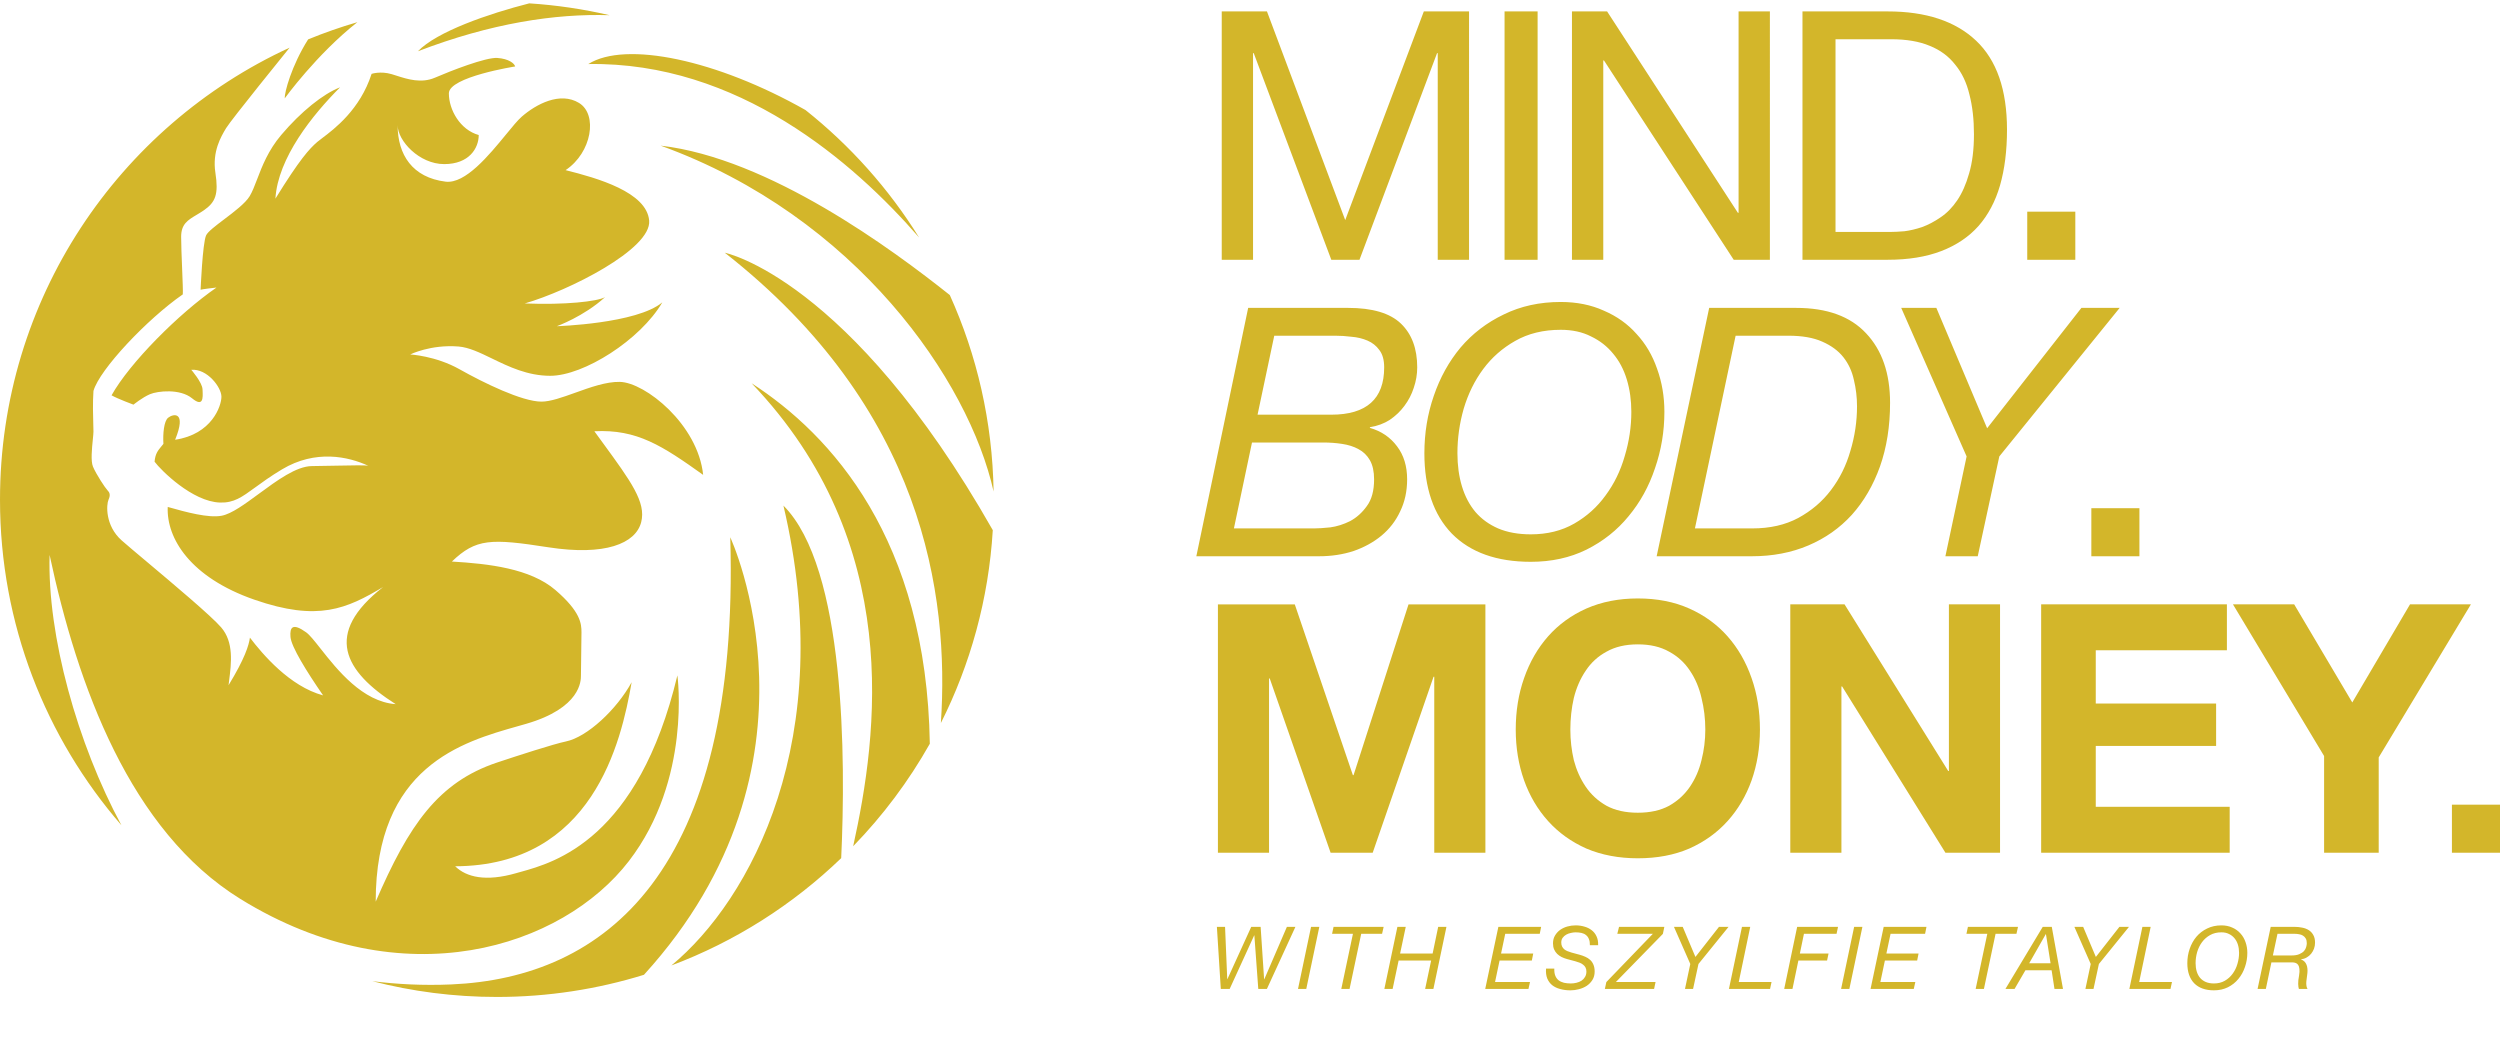
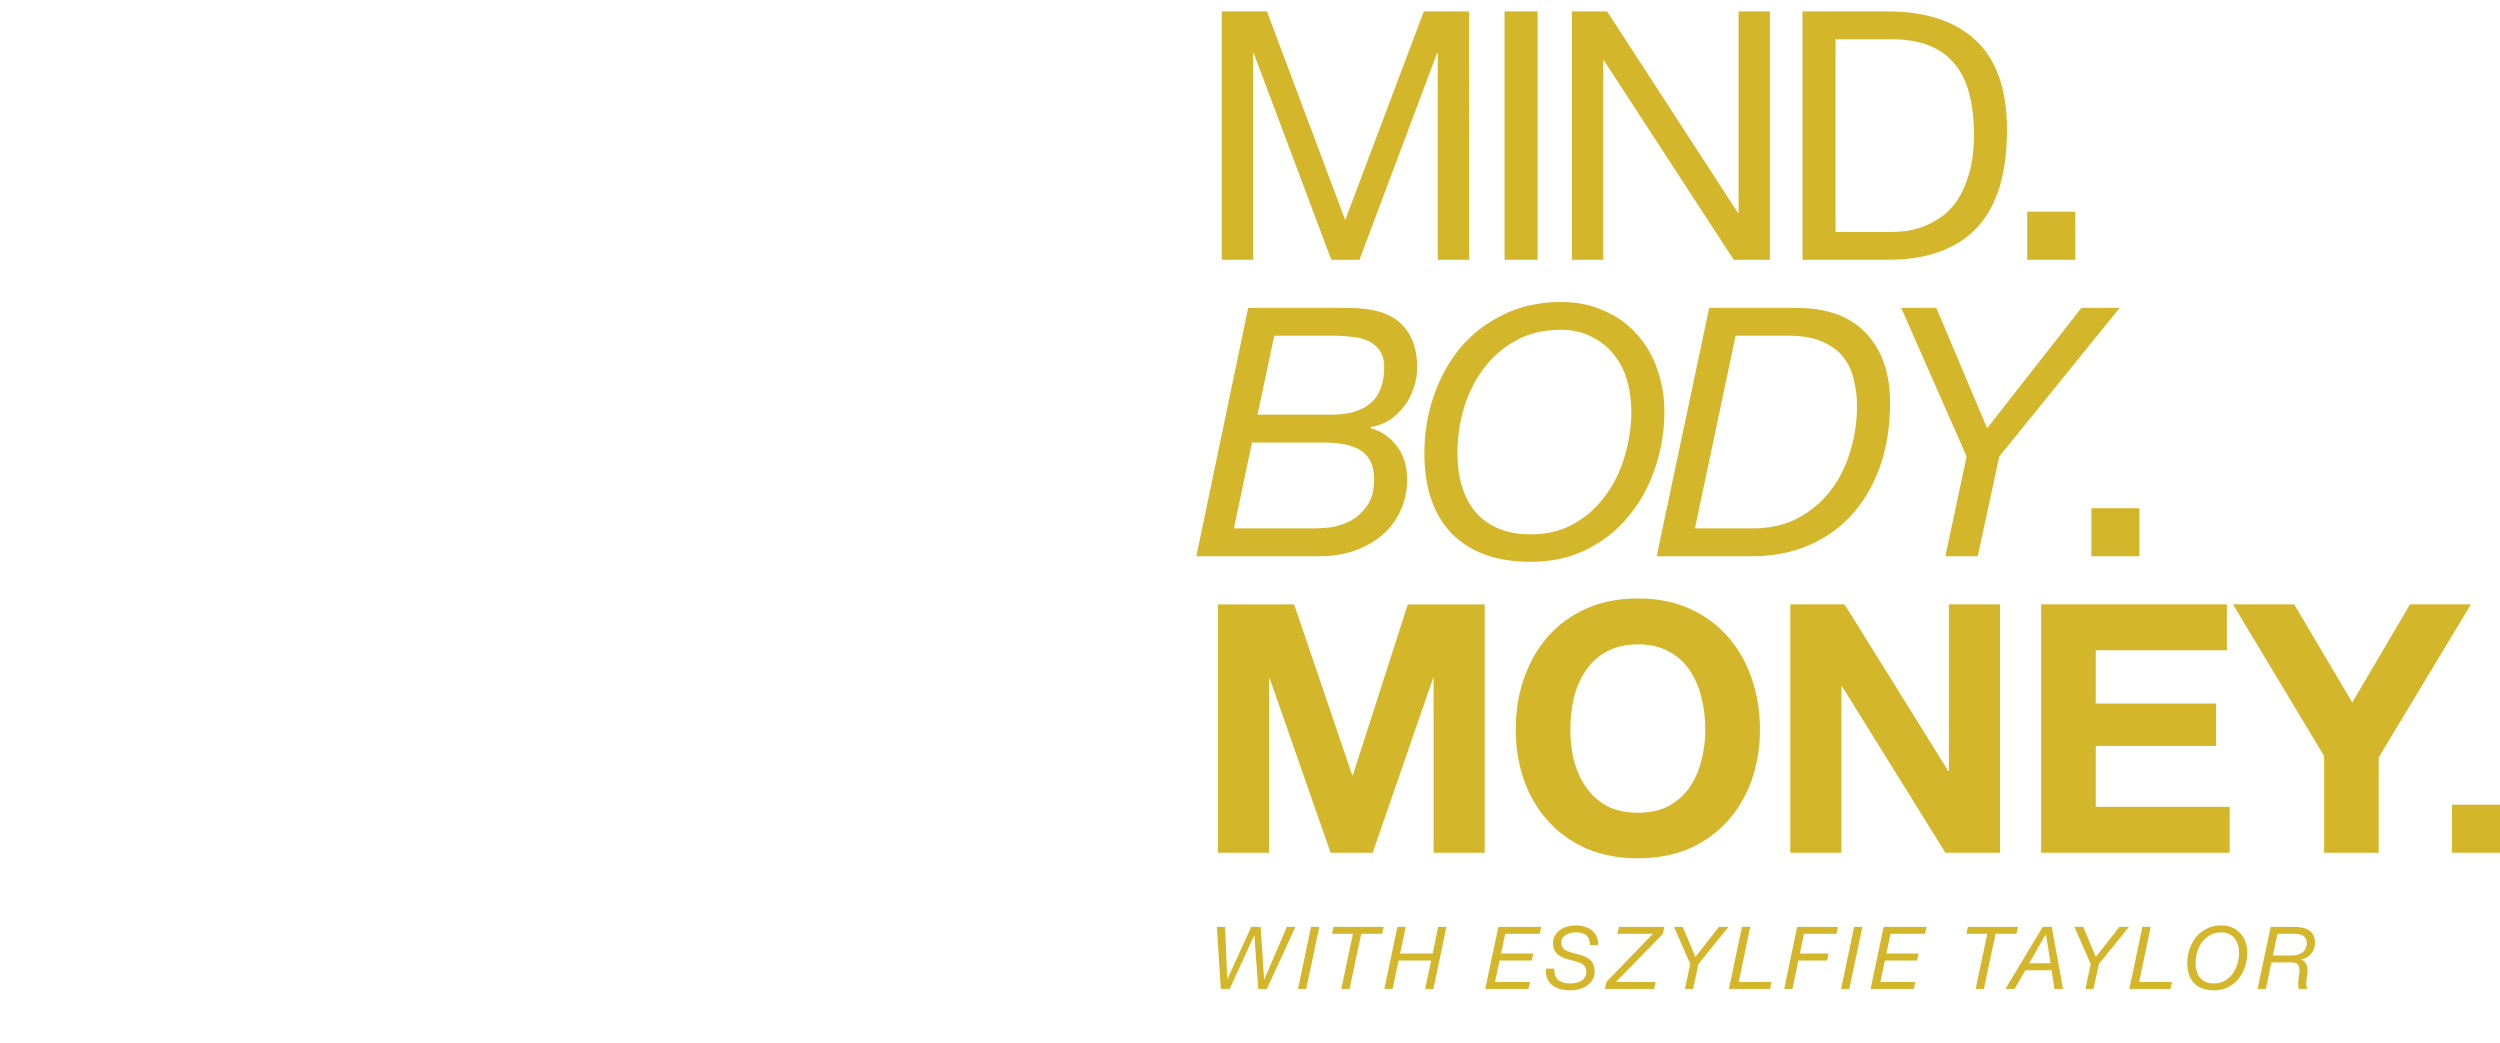
<svg xmlns="http://www.w3.org/2000/svg" width="350" height="146" fill="none" viewBox="0 0 350 146">
  <g fill="#D3B62A" clip-path="url(#clip0)">
-     <path fill-rule="evenodd" d="M74.097.47c3.843.248 7.598.811 11.247 1.658-7.631-.242-16.6 1.123-26.84 5.05C61.168 4.415 68.383 1.93 74.097.47zM50.04 3.1c-2.355.687-4.66 1.491-6.904 2.415-2.33 3.688-3.324 7.45-3.276 8.259 0 0 4.45-6.167 10.18-10.675zM33.645 125.846c-15.409-9.524-22.787-29.798-26.7-48.153-.338 11.292 3.892 26.429 10.055 37.843C6.418 103.321 0 87.393 0 69.955 0 41.869 16.62 17.684 40.545 6.672c-.289.357-8.216 10.14-8.894 11.272l-.01.017c-.693 1.156-1.945 3.243-1.486 6.223.46 2.995.038 4.128-1.65 5.28-.341.233-.673.43-.985.618-1.233.736-2.16 1.291-2.16 3.068 0 1.073.07 2.823.136 4.426.07 1.725.133 3.28.094 3.638-4.988 3.456-11.663 10.522-12.506 13.517-.115 1.662-.059 3.539-.023 4.735.013.406.023.734.023.948 0 .237-.041.643-.09 1.128-.126 1.245-.304 3.013.021 3.787.452 1.075 1.718 2.995 2.025 3.302.307.308.46.651.154 1.324-.308.673-.5 3.63 1.84 5.704.687.608 2.001 1.712 3.565 3.026 3.765 3.165 8.979 7.545 10.361 9.146 1.796 2.08 1.427 5 1.116 7.455-.028.22-.055.436-.08.648 2.273-3.725 2.848-5.597 2.992-6.663 1.784 2.333 5.563 6.816 10.243 8.083-2.302-3.34-4.45-6.796-4.565-8.179-.115-1.382.307-1.997 2.186-.653.508.363 1.19 1.229 2.043 2.309 2.307 2.923 5.852 7.416 10.502 7.752-7.25-4.608-10.128-9.869-1.765-16.396-5.101 3.033-9.091 4.876-18.03 1.766-8.938-3.11-12.314-8.563-12.122-12.98 2.57.73 5.71 1.586 7.557 1.23 1.4-.27 3.258-1.638 5.23-3.09 2.517-1.85 5.22-3.84 7.391-3.86 1.293-.014 2.53-.04 3.629-.062h.001c2.195-.045 3.838-.08 4.273.023-2.8-1.306-7.404-2.304-12.084.5-1.608.962-2.786 1.822-3.759 2.533-1.86 1.358-2.972 2.17-4.911 2.112-3.875-.115-8.286-4.531-9.169-5.721.097-1.11.46-1.55.952-2.145.091-.11.187-.225.286-.351-.087-1.412.07-3.185.661-3.658.72-.576 2.628-.95.978 3.082 5.14-.768 6.484-4.724 6.484-6.029 0-1.306-1.995-3.955-4.22-3.763 0 0 1.534 1.766 1.572 2.726l.01.192c.046.971.113 2.37-1.467 1.075-1.688-1.382-4.833-1.036-5.908-.576-1.074.461-2.302 1.46-2.302 1.46s-2.186-.807-3.069-1.306c2.533-4.531 9.36-11.405 14.693-15.09-2.033.23-2.225.306-2.225.306s.268-6.49.768-7.603c.23-.514 1.31-1.33 2.516-2.243 1.407-1.063 2.984-2.256 3.583-3.248.38-.63.693-1.447 1.05-2.381.689-1.8 1.543-4.033 3.362-6.182 2.762-3.264 5.869-5.76 8.248-6.682-3.837 3.84-8.709 9.869-9.054 15.59 3.414-5.529 4.757-6.988 5.87-7.948.158-.137.388-.31.672-.523 1.7-1.28 5.312-3.997 6.923-9 0 0 1.228-.423 2.8.038.22.064.454.14.699.218 1.507.484 3.449 1.107 5.363.281 2.224-.96 7.135-2.88 8.746-2.765 1.612.115 2.38.768 2.494 1.19 0 0-9.284 1.46-9.284 3.764s1.573 5.107 4.181 5.837c0 1.843-1.342 4.07-4.833 4.07-3.49 0-6.521-3.264-6.521-5.453 0 4.148 2.072 7.334 6.713 7.91 2.763.343 6.076-3.698 8.46-6.604.89-1.087 1.651-2.015 2.205-2.496 2.033-1.766 5.37-3.533 8.017-1.92 2.647 1.612 1.803 6.95-1.88 9.408 4.45 1.114 11.356 3.072 11.701 7.066.345 3.993-11.278 9.83-17.416 11.596 5.562.23 10.166-.269 11.24-.883-2.992 2.726-6.752 4.07-6.752 4.07s11.202-.345 14.77-3.34c-3.07 5.26-11.01 10.283-15.69 10.283-3.173 0-5.81-1.28-8.143-2.413-1.702-.826-3.241-1.573-4.709-1.688-3.913-.307-6.752 1.113-6.752 1.113s3.568.193 6.905 2.074c3.338 1.881 8.747 4.531 11.471 4.531 1.254 0 2.93-.602 4.719-1.244 2.097-.754 4.348-1.562 6.252-1.52 3.53.076 10.933 5.951 11.662 13.017-5.715-4.07-9.245-6.413-15.23-6.106.419.577.82 1.127 1.205 1.654 3.922 5.372 6.054 8.294 5.355 11.057-.767 3.033-5.102 4.761-13.004 3.533-8.066-1.255-10.128-1.23-13.504 1.996 5.14.308 10.972.96 14.501 3.994 3.53 3.034 3.644 4.723 3.644 5.913 0 .676-.024 2.316-.046 3.735v.002c-.016 1.08-.03 2.032-.03 2.33 0 .692 0 4.532-7.711 6.759l-1.1.313-.003.001c-7.81 2.209-19.92 5.634-19.92 24.569 4.642-10.752 8.756-16.715 16.97-19.469 2.748-.921 7.976-2.612 9.654-2.957 2.992-.614 7.135-4.492 9.207-8.294-1.458 8.448-5.486 25.69-24.705 25.767 1.572 1.535 4.296 2.188 8.554.96l.225-.065.397-.11c4.749-1.315 16.44-4.552 21.935-27.511 0 0 2.018 14.557-6.79 25.996-9.283 12.057-31.534 19.43-54.398 5.299zM82.366 8.966c20.931-.336 37.107 13.695 46.308 24.285-4.243-6.83-9.636-12.865-15.906-17.846-12.391-7.02-25.187-9.729-30.402-6.44zm56.737 59.846c-.157-9.794-2.332-19.093-6.131-27.505-8.025-6.385-25.297-19.161-40.479-20.917 27.395 9.911 43.169 32.935 46.61 48.422zm-.113 5.409c-20.056-35.306-37.519-38.84-37.519-38.84 27.802 21.786 31.45 47.83 30.252 65.841 4.127-8.206 6.684-17.335 7.267-27.001zm-33.762-20.564c11.165 7.224 24.493 21.837 24.946 50.467-2.956 5.243-6.569 10.062-10.731 14.349 3.449-15.608 7.149-42.465-14.215-64.816zm12.54 66.483c-6.761 6.508-14.827 11.665-23.775 15.025 11.125-9.179 23.361-31.827 15.687-64.381 8.688 8.697 8.734 35.524 8.088 49.356zm-15.531-44.92c1.381 47.155-17.724 61.67-39.053 62.6-3.988.174-7.656-.033-11.065-.457 5.575 1.442 11.42 2.21 17.447 2.21 7.167 0 14.081-1.088 20.588-3.103 26.889-29.534 12.083-61.25 12.083-61.25z" clip-rule="evenodd" />
-     <path d="M171.043 1.598v34.77h4.383V7.442h.097l10.86 28.926h3.944l10.86-28.926h.097v28.926h4.383V1.598h-6.331l-11.005 29.218-10.957-29.218h-6.331zM210.638 1.598v34.77h4.627V1.598h-4.627zM220.075 1.598v34.77h4.383V8.464h.098l18.164 27.904h5.064V1.598h-4.383v28.196h-.097l-18.31-28.196h-4.919zM256.972 32.472V5.494h7.792c2.142 0 3.944.308 5.405.925 1.461.585 2.646 1.461 3.555 2.63.942 1.136 1.607 2.532 1.997 4.188.422 1.623.633 3.473.633 5.551 0 2.143-.228 3.977-.682 5.503-.422 1.493-.974 2.743-1.656 3.75-.681 1.006-1.461 1.802-2.337 2.386-.844.584-1.705 1.039-2.581 1.363-.877.293-1.705.487-2.484.585-.779.065-1.428.097-1.948.097h-7.694zm-4.626-30.874v34.77h11.931c2.889 0 5.389-.406 7.499-1.218 2.11-.811 3.847-1.98 5.211-3.506 1.363-1.558 2.37-3.457 3.019-5.697.649-2.273.974-4.87.974-7.792 0-5.584-1.445-9.74-4.334-12.466-2.889-2.727-7.012-4.09-12.369-4.09h-11.931zM176.059 58.055L178.396 47h8.571c.714 0 1.461.049 2.24.146.812.065 1.559.244 2.24.536.682.292 1.234.73 1.656 1.315.454.584.682 1.396.682 2.435 0 4.415-2.468 6.623-7.402 6.623h-10.324zm-1.315-14.95l-7.256 34.77h17.19c1.721 0 3.328-.244 4.821-.731 1.494-.52 2.792-1.234 3.896-2.143 1.136-.941 2.013-2.078 2.63-3.409.649-1.33.974-2.824.974-4.48 0-1.85-.471-3.392-1.412-4.626-.942-1.266-2.208-2.126-3.799-2.58v-.098c1.039-.163 1.964-.504 2.776-1.023.812-.552 1.493-1.201 2.045-1.948.585-.779 1.023-1.623 1.315-2.532.325-.942.487-1.9.487-2.873 0-2.63-.763-4.675-2.289-6.136-1.526-1.461-3.993-2.191-7.402-2.191h-13.976zm-1.996 30.874l2.532-12.029h9.934c.942 0 1.834.065 2.678.195.877.13 1.64.373 2.289.73.682.358 1.218.877 1.607 1.559.39.682.585 1.575.585 2.678 0 1.591-.341 2.84-1.023 3.75-.649.909-1.429 1.607-2.338 2.094-.909.454-1.834.747-2.775.876-.942.098-1.705.147-2.289.147h-11.2zM204.039 63.46c0-2.11.292-4.188.876-6.233.617-2.078 1.526-3.928 2.727-5.552 1.202-1.623 2.695-2.938 4.481-3.944 1.818-1.04 3.944-1.559 6.379-1.559 1.623 0 3.035.309 4.237.926 1.233.584 2.272 1.396 3.116 2.435.844 1.006 1.477 2.207 1.899 3.603.422 1.396.633 2.906.633 4.529 0 2.078-.308 4.14-.925 6.185-.584 2.045-1.477 3.88-2.678 5.502-1.169 1.624-2.63 2.938-4.383 3.945-1.753 1.006-3.782 1.51-6.087 1.51-1.753 0-3.279-.276-4.578-.828-1.266-.552-2.321-1.315-3.165-2.29-.844-1.006-1.477-2.207-1.899-3.603-.422-1.396-.633-2.938-.633-4.626zm-4.626 0c0 4.837 1.282 8.587 3.847 11.249 2.597 2.63 6.282 3.944 11.054 3.944 2.889 0 5.487-.568 7.792-1.704 2.337-1.169 4.301-2.727 5.892-4.675 1.623-1.948 2.857-4.188 3.701-6.72.876-2.532 1.315-5.162 1.315-7.889 0-2.143-.341-4.155-1.023-6.038-.649-1.883-1.607-3.507-2.873-4.87-1.234-1.396-2.76-2.484-4.578-3.263-1.785-.812-3.798-1.217-6.038-1.217-2.954 0-5.616.584-7.986 1.753-2.37 1.136-4.383 2.678-6.039 4.626-1.623 1.948-2.873 4.204-3.749 6.769-.877 2.532-1.315 5.21-1.315 8.035zM237.289 73.979L242.986 47h7.402c1.916 0 3.49.276 4.724.828 1.266.552 2.256 1.283 2.97 2.192.715.909 1.202 1.964 1.461 3.165.293 1.201.439 2.435.439 3.7 0 2.111-.309 4.189-.926 6.234-.584 2.045-1.493 3.88-2.727 5.503-1.201 1.59-2.727 2.89-4.577 3.896-1.818.974-3.961 1.46-6.428 1.46h-8.035zm1.996-30.874l-7.353 34.77h13.343c2.889 0 5.519-.504 7.889-1.51 2.37-1.007 4.399-2.435 6.087-4.286 1.688-1.883 3.003-4.139 3.945-6.768.941-2.663 1.412-5.633 1.412-8.912 0-4.123-1.12-7.37-3.36-9.74-2.208-2.37-5.471-3.554-9.788-3.554h-12.175zM275.326 63.898l-2.97 13.976h4.528l3.02-13.976 16.849-20.793h-5.357l-13.197 16.849-7.109-16.85h-4.919l9.155 20.794zM177.365 138.451l3.993-8.692h-1.193L177 137.1h-.024l-.487-7.341h-1.315l-3.336 7.317h-.024l-.305-7.317h-1.144l.548 8.692h1.242l3.433-7.499h.024l.548 7.499h1.205zM183.547 129.759l-1.826 8.692h1.156l1.827-8.692h-1.157zM193.491 130.733l.219-.974h-7.012l-.207.974h2.921l-1.631 7.718h1.157l1.631-7.718h2.922zM195.636 129.759l-1.826 8.692h1.157l.84-3.981h4.553l-.84 3.981h1.156l1.826-8.692h-1.156l-.779 3.737h-4.553l.791-3.737h-1.169zM209.771 129.759l-1.839 8.692h6.051l.219-.974h-4.894l.633-3.007h4.517l.194-.974h-4.504l.584-2.763h4.833l.195-.974h-5.989zM222.582 132.328h1.156c.017-.487-.06-.905-.231-1.254-.162-.349-.389-.633-.682-.853-.292-.227-.633-.393-1.022-.499-.382-.113-.788-.17-1.218-.17-.389 0-.775.053-1.156.158-.374.106-.71.264-1.011.475-.292.211-.531.475-.718.791-.187.309-.28.674-.28 1.096 0 .325.053.609.158.852.106.236.248.442.426.621.179.17.386.317.621.438.236.114.483.207.743.28l1.181.317c.211.057.41.122.596.195.187.073.349.166.487.28.146.105.26.239.341.401.081.155.122.341.122.56 0 .293-.065.544-.195.755-.122.211-.284.386-.487.524-.203.13-.438.227-.706.292-.26.065-.523.097-.791.097-.349 0-.67-.032-.962-.097-.292-.073-.544-.191-.755-.353-.203-.162-.357-.378-.462-.645-.106-.268-.151-.597-.134-.987h-1.157c-.041.536.016.999.17 1.388.163.382.394.694.694.938.309.243.682.422 1.12.535.439.122.918.183 1.437.183.39 0 .783-.053 1.181-.158.406-.106.771-.264 1.096-.475.324-.219.588-.491.791-.816.211-.332.316-.726.316-1.181 0-.389-.06-.718-.182-.986-.114-.268-.268-.487-.463-.657-.195-.179-.418-.321-.669-.426-.252-.114-.512-.207-.78-.28l-1.168-.317c-.195-.057-.382-.122-.56-.195-.171-.073-.321-.162-.451-.267-.121-.114-.219-.244-.292-.39-.073-.154-.109-.337-.109-.548 0-.26.064-.479.194-.657.13-.179.293-.325.487-.438.203-.114.422-.195.658-.244.235-.057.458-.085.669-.085.301 0 .577.028.828.085.252.057.463.158.633.304.179.138.313.325.402.56.097.228.142.512.134.853zM224.888 137.489l-.207.962h6.891l.207-.974h-5.552l6.574-6.732.207-.986h-6.342l-.244.974h4.979l-6.513 6.756zM236.64 134.957l-.742 3.494h1.132l.755-3.494 4.212-5.198h-1.339l-3.299 4.212-1.778-4.212h-1.229l2.288 5.198zM243.876 129.759l-1.826 8.692h5.758l.207-.974h-4.59l1.607-7.718h-1.156zM251.602 129.759l-1.814 8.692h1.157l.828-3.981h4.017l.207-.974h-4.017l.572-2.763h4.565l.207-.974h-5.722zM259.579 129.759l-1.826 8.692h1.157l1.826-8.692h-1.157zM263.716 129.759l-1.838 8.692h6.05l.219-.974h-4.894l.633-3.007h4.517l.195-.974h-4.505l.585-2.763h4.833l.195-.974h-5.99zM282.302 130.733l.219-.974h-7.013l-.206.974h2.921l-1.631 7.718h1.157l1.631-7.718h2.922zM285.984 129.759l-5.223 8.692h1.278l1.522-2.617h3.664l.402 2.617h1.193l-1.57-8.692h-1.266zm-1.9 5.101l2.326-4.079h.024l.645 4.079h-2.995zM292.701 134.957l-.743 3.494h1.133l.754-3.494 4.213-5.198h-1.34l-3.299 4.212-1.777-4.212h-1.23l2.289 5.198zM299.936 129.759l-1.826 8.692h5.759l.207-.974h-4.59l1.607-7.718h-1.157zM307.383 134.848c0-.528.073-1.047.219-1.559.154-.519.382-.982.682-1.388.3-.405.674-.734 1.12-.986.454-.259.986-.389 1.595-.389.406 0 .759.077 1.059.231.308.146.568.349.779.609.211.251.369.552.475.901.105.349.158.726.158 1.132 0 .519-.077 1.035-.231 1.546-.146.511-.369.97-.67 1.376-.292.406-.657.734-1.095.986-.439.251-.946.377-1.522.377-.438 0-.82-.069-1.145-.207-.316-.138-.58-.328-.791-.572-.211-.251-.369-.552-.475-.901-.105-.349-.158-.734-.158-1.156zm-1.157 0c0 1.209.321 2.146.962 2.812.65.657 1.571.986 2.764.986.722 0 1.371-.142 1.948-.426.584-.292 1.075-.682 1.473-1.169.406-.487.714-1.047.925-1.68.219-.633.329-1.29.329-1.972 0-.536-.085-1.039-.256-1.51-.162-.47-.402-.876-.718-1.217-.309-.349-.69-.621-1.145-.816-.446-.203-.949-.304-1.509-.304-.739 0-1.404.146-1.997.438-.592.284-1.095.67-1.509 1.157-.406.487-.719 1.051-.938 1.692-.219.633-.329 1.303-.329 2.009zM317.899 129.759l-1.838 8.692h1.156l.779-3.713h3.032c.13.008.26.037.389.085.13.049.24.138.329.268.089.13.146.317.171.56.032.236.016.548-.049.938-.089.446-.13.827-.122 1.144.008.317.041.556.098.718h1.205c-.09-.17-.142-.345-.158-.523-.017-.179-.017-.361 0-.548.016-.195.04-.386.073-.572.032-.195.056-.39.073-.585.024-.219.024-.43 0-.633-.017-.203-.061-.385-.134-.548-.065-.17-.163-.316-.292-.438-.122-.122-.276-.211-.463-.268v-.024c.292-.041.556-.13.791-.268.244-.138.451-.312.621-.523.171-.211.304-.447.402-.706.097-.268.146-.548.146-.84 0-.431-.081-.788-.244-1.072-.154-.284-.365-.511-.633-.682-.267-.17-.576-.288-.925-.353-.341-.073-.694-.109-1.059-.109h-3.348zm.304 4.005l.646-3.031h2.398c.219 0 .43.02.633.061.203.032.382.097.536.194.162.098.292.232.389.402.098.171.146.39.146.658 0 .154-.028.332-.085.535-.049.195-.15.382-.304.56-.154.171-.374.317-.658.439-.276.121-.641.182-1.095.182h-2.606zM170.508 84.611v34.77h7.158V94.984h.097l8.522 24.397h5.893L200.7 94.74h.097v24.641h7.159v-34.77h-10.762l-7.695 23.91h-.097l-8.132-23.91h-10.762zM219.849 102.142c0-1.526.162-3.003.487-4.431.357-1.429.909-2.695 1.655-3.799.747-1.136 1.721-2.029 2.922-2.678 1.201-.682 2.662-1.023 4.383-1.023s3.182.341 4.383 1.023c1.201.65 2.175 1.542 2.922 2.678.746 1.104 1.282 2.37 1.607 3.798.357 1.429.535 2.906.535 4.432 0 1.461-.178 2.889-.535 4.285-.325 1.364-.861 2.597-1.607 3.701-.747 1.104-1.721 1.997-2.922 2.679-1.201.649-2.662.974-4.383.974s-3.182-.325-4.383-.974c-1.201-.682-2.175-1.575-2.922-2.679-.746-1.104-1.298-2.337-1.655-3.701-.325-1.396-.487-2.824-.487-4.285zm-7.646 0c0 2.532.39 4.902 1.169 7.11.779 2.175 1.899 4.074 3.36 5.697 1.461 1.624 3.247 2.906 5.357 3.847 2.142.909 4.545 1.364 7.207 1.364 2.695 0 5.097-.455 7.207-1.364 2.11-.941 3.896-2.223 5.357-3.847 1.461-1.623 2.581-3.522 3.36-5.697.779-2.208 1.169-4.578 1.169-7.11 0-2.597-.39-5-1.169-7.207-.779-2.24-1.899-4.188-3.36-5.844-1.461-1.656-3.247-2.954-5.357-3.896-2.11-.941-4.512-1.412-7.207-1.412-2.662 0-5.065.47-7.207 1.412-2.11.942-3.896 2.24-5.357 3.896-1.461 1.656-2.581 3.604-3.36 5.844-.779 2.207-1.169 4.61-1.169 7.207zM250.641 84.611v34.77h7.158V96.103h.098l14.463 23.278h7.645v-34.77h-7.158v23.326h-.098l-14.511-23.326h-7.597zM285.762 84.611v34.77h26.394v-6.428h-18.749v-8.522h16.849V98.49h-16.849v-7.451h18.359v-6.428h-26.004zM325.374 105.843v13.538h7.645v-13.343l12.905-21.427h-8.522l-8.084 13.733-8.132-13.733h-8.571l12.759 21.232zM283.814 29.637H290.545V36.368H283.814zM292.788 71.144H299.519V77.875H292.788zM343.269 112.65H350V119.381H343.269z" />
+     <path d="M171.043 1.598v34.77h4.383V7.442h.097l10.86 28.926h3.944l10.86-28.926h.097v28.926h4.383V1.598h-6.331l-11.005 29.218-10.957-29.218h-6.331zM210.638 1.598v34.77h4.627V1.598h-4.627zM220.075 1.598v34.77h4.383V8.464h.098l18.164 27.904h5.064V1.598h-4.383v28.196h-.097l-18.31-28.196h-4.919zM256.972 32.472V5.494h7.792c2.142 0 3.944.308 5.405.925 1.461.585 2.646 1.461 3.555 2.63.942 1.136 1.607 2.532 1.997 4.188.422 1.623.633 3.473.633 5.551 0 2.143-.228 3.977-.682 5.503-.422 1.493-.974 2.743-1.656 3.75-.681 1.006-1.461 1.802-2.337 2.386-.844.584-1.705 1.039-2.581 1.363-.877.293-1.705.487-2.484.585-.779.065-1.428.097-1.948.097h-7.694zm-4.626-30.874v34.77h11.931c2.889 0 5.389-.406 7.499-1.218 2.11-.811 3.847-1.98 5.211-3.506 1.363-1.558 2.37-3.457 3.019-5.697.649-2.273.974-4.87.974-7.792 0-5.584-1.445-9.74-4.334-12.466-2.889-2.727-7.012-4.09-12.369-4.09h-11.931zM176.059 58.055L178.396 47h8.571c.714 0 1.461.049 2.24.146.812.065 1.559.244 2.24.536.682.292 1.234.73 1.656 1.315.454.584.682 1.396.682 2.435 0 4.415-2.468 6.623-7.402 6.623h-10.324zm-1.315-14.95l-7.256 34.77h17.19c1.721 0 3.328-.244 4.821-.731 1.494-.52 2.792-1.234 3.896-2.143 1.136-.941 2.013-2.078 2.63-3.409.649-1.33.974-2.824.974-4.48 0-1.85-.471-3.392-1.412-4.626-.942-1.266-2.208-2.126-3.799-2.58v-.098c1.039-.163 1.964-.504 2.776-1.023.812-.552 1.493-1.201 2.045-1.948.585-.779 1.023-1.623 1.315-2.532.325-.942.487-1.9.487-2.873 0-2.63-.763-4.675-2.289-6.136-1.526-1.461-3.993-2.191-7.402-2.191h-13.976zm-1.996 30.874l2.532-12.029h9.934c.942 0 1.834.065 2.678.195.877.13 1.64.373 2.289.73.682.358 1.218.877 1.607 1.559.39.682.585 1.575.585 2.678 0 1.591-.341 2.84-1.023 3.75-.649.909-1.429 1.607-2.338 2.094-.909.454-1.834.747-2.775.876-.942.098-1.705.147-2.289.147h-11.2zM204.039 63.46c0-2.11.292-4.188.876-6.233.617-2.078 1.526-3.928 2.727-5.552 1.202-1.623 2.695-2.938 4.481-3.944 1.818-1.04 3.944-1.559 6.379-1.559 1.623 0 3.035.309 4.237.926 1.233.584 2.272 1.396 3.116 2.435.844 1.006 1.477 2.207 1.899 3.603.422 1.396.633 2.906.633 4.529 0 2.078-.308 4.14-.925 6.185-.584 2.045-1.477 3.88-2.678 5.502-1.169 1.624-2.63 2.938-4.383 3.945-1.753 1.006-3.782 1.51-6.087 1.51-1.753 0-3.279-.276-4.578-.828-1.266-.552-2.321-1.315-3.165-2.29-.844-1.006-1.477-2.207-1.899-3.603-.422-1.396-.633-2.938-.633-4.626zm-4.626 0c0 4.837 1.282 8.587 3.847 11.249 2.597 2.63 6.282 3.944 11.054 3.944 2.889 0 5.487-.568 7.792-1.704 2.337-1.169 4.301-2.727 5.892-4.675 1.623-1.948 2.857-4.188 3.701-6.72.876-2.532 1.315-5.162 1.315-7.889 0-2.143-.341-4.155-1.023-6.038-.649-1.883-1.607-3.507-2.873-4.87-1.234-1.396-2.76-2.484-4.578-3.263-1.785-.812-3.798-1.217-6.038-1.217-2.954 0-5.616.584-7.986 1.753-2.37 1.136-4.383 2.678-6.039 4.626-1.623 1.948-2.873 4.204-3.749 6.769-.877 2.532-1.315 5.21-1.315 8.035zM237.289 73.979L242.986 47h7.402c1.916 0 3.49.276 4.724.828 1.266.552 2.256 1.283 2.97 2.192.715.909 1.202 1.964 1.461 3.165.293 1.201.439 2.435.439 3.7 0 2.111-.309 4.189-.926 6.234-.584 2.045-1.493 3.88-2.727 5.503-1.201 1.59-2.727 2.89-4.577 3.896-1.818.974-3.961 1.46-6.428 1.46h-8.035zm1.996-30.874l-7.353 34.77h13.343c2.889 0 5.519-.504 7.889-1.51 2.37-1.007 4.399-2.435 6.087-4.286 1.688-1.883 3.003-4.139 3.945-6.768.941-2.663 1.412-5.633 1.412-8.912 0-4.123-1.12-7.37-3.36-9.74-2.208-2.37-5.471-3.554-9.788-3.554h-12.175zM275.326 63.898l-2.97 13.976h4.528l3.02-13.976 16.849-20.793h-5.357l-13.197 16.849-7.109-16.85h-4.919l9.155 20.794zM177.365 138.451l3.993-8.692h-1.193L177 137.1h-.024l-.487-7.341h-1.315l-3.336 7.317h-.024l-.305-7.317h-1.144l.548 8.692h1.242l3.433-7.499h.024l.548 7.499h1.205zM183.547 129.759l-1.826 8.692h1.156l1.827-8.692h-1.157zM193.491 130.733l.219-.974h-7.012l-.207.974h2.921l-1.631 7.718h1.157l1.631-7.718h2.922zM195.636 129.759l-1.826 8.692h1.157l.84-3.981h4.553l-.84 3.981h1.156l1.826-8.692h-1.156l-.779 3.737h-4.553l.791-3.737h-1.169zM209.771 129.759l-1.839 8.692h6.051l.219-.974h-4.894l.633-3.007h4.517l.194-.974h-4.504l.584-2.763h4.833l.195-.974h-5.989zM222.582 132.328h1.156c.017-.487-.06-.905-.231-1.254-.162-.349-.389-.633-.682-.853-.292-.227-.633-.393-1.022-.499-.382-.113-.788-.17-1.218-.17-.389 0-.775.053-1.156.158-.374.106-.71.264-1.011.475-.292.211-.531.475-.718.791-.187.309-.28.674-.28 1.096 0 .325.053.609.158.852.106.236.248.442.426.621.179.17.386.317.621.438.236.114.483.207.743.28l1.181.317c.211.057.41.122.596.195.187.073.349.166.487.28.146.105.26.239.341.401.081.155.122.341.122.56 0 .293-.065.544-.195.755-.122.211-.284.386-.487.524-.203.13-.438.227-.706.292-.26.065-.523.097-.791.097-.349 0-.67-.032-.962-.097-.292-.073-.544-.191-.755-.353-.203-.162-.357-.378-.462-.645-.106-.268-.151-.597-.134-.987h-1.157c-.041.536.016.999.17 1.388.163.382.394.694.694.938.309.243.682.422 1.12.535.439.122.918.183 1.437.183.39 0 .783-.053 1.181-.158.406-.106.771-.264 1.096-.475.324-.219.588-.491.791-.816.211-.332.316-.726.316-1.181 0-.389-.06-.718-.182-.986-.114-.268-.268-.487-.463-.657-.195-.179-.418-.321-.669-.426-.252-.114-.512-.207-.78-.28l-1.168-.317c-.195-.057-.382-.122-.56-.195-.171-.073-.321-.162-.451-.267-.121-.114-.219-.244-.292-.39-.073-.154-.109-.337-.109-.548 0-.26.064-.479.194-.657.13-.179.293-.325.487-.438.203-.114.422-.195.658-.244.235-.057.458-.085.669-.085.301 0 .577.028.828.085.252.057.463.158.633.304.179.138.313.325.402.56.097.228.142.512.134.853zM224.888 137.489l-.207.962h6.891l.207-.974h-5.552l6.574-6.732.207-.986h-6.342l-.244.974h4.979l-6.513 6.756zM236.64 134.957l-.742 3.494h1.132l.755-3.494 4.212-5.198h-1.339l-3.299 4.212-1.778-4.212h-1.229l2.288 5.198zM243.876 129.759l-1.826 8.692h5.758l.207-.974h-4.59l1.607-7.718h-1.156zM251.602 129.759l-1.814 8.692h1.157l.828-3.981h4.017l.207-.974h-4.017l.572-2.763h4.565l.207-.974h-5.722zM259.579 129.759l-1.826 8.692h1.157l1.826-8.692h-1.157zM263.716 129.759l-1.838 8.692h6.05l.219-.974h-4.894l.633-3.007h4.517l.195-.974h-4.505l.585-2.763h4.833l.195-.974h-5.99zM282.302 130.733l.219-.974h-7.013l-.206.974h2.921l-1.631 7.718h1.157l1.631-7.718h2.922zM285.984 129.759l-5.223 8.692h1.278l1.522-2.617h3.664l.402 2.617h1.193l-1.57-8.692h-1.266zm-1.9 5.101l2.326-4.079h.024l.645 4.079h-2.995zM292.701 134.957l-.743 3.494h1.133l.754-3.494 4.213-5.198h-1.34l-3.299 4.212-1.777-4.212h-1.23l2.289 5.198zM299.936 129.759l-1.826 8.692h5.759l.207-.974h-4.59l1.607-7.718h-1.157zM307.383 134.848c0-.528.073-1.047.219-1.559.154-.519.382-.982.682-1.388.3-.405.674-.734 1.12-.986.454-.259.986-.389 1.595-.389.406 0 .759.077 1.059.231.308.146.568.349.779.609.211.251.369.552.475.901.105.349.158.726.158 1.132 0 .519-.077 1.035-.231 1.546-.146.511-.369.97-.67 1.376-.292.406-.657.734-1.095.986-.439.251-.946.377-1.522.377-.438 0-.82-.069-1.145-.207-.316-.138-.58-.328-.791-.572-.211-.251-.369-.552-.475-.901-.105-.349-.158-.734-.158-1.156zm-1.157 0c0 1.209.321 2.146.962 2.812.65.657 1.571.986 2.764.986.722 0 1.371-.142 1.948-.426.584-.292 1.075-.682 1.473-1.169.406-.487.714-1.047.925-1.68.219-.633.329-1.29.329-1.972 0-.536-.085-1.039-.256-1.51-.162-.47-.402-.876-.718-1.217-.309-.349-.69-.621-1.145-.816-.446-.203-.949-.304-1.509-.304-.739 0-1.404.146-1.997.438-.592.284-1.095.67-1.509 1.157-.406.487-.719 1.051-.938 1.692-.219.633-.329 1.303-.329 2.009zM317.899 129.759l-1.838 8.692h1.156l.779-3.713h3.032c.13.008.26.037.389.085.13.049.24.138.329.268.089.13.146.317.171.56.032.236.016.548-.049.938-.089.446-.13.827-.122 1.144.008.317.041.556.098.718h1.205c-.09-.17-.142-.345-.158-.523-.017-.179-.017-.361 0-.548.016-.195.04-.386.073-.572.032-.195.056-.39.073-.585.024-.219.024-.43 0-.633-.017-.203-.061-.385-.134-.548-.065-.17-.163-.316-.292-.438-.122-.122-.276-.211-.463-.268v-.024c.292-.041.556-.13.791-.268.244-.138.451-.312.621-.523.171-.211.304-.447.402-.706.097-.268.146-.548.146-.84 0-.431-.081-.788-.244-1.072-.154-.284-.365-.511-.633-.682-.267-.17-.576-.288-.925-.353-.341-.073-.694-.109-1.059-.109h-3.348zm.304 4.005l.646-3.031h2.398c.219 0 .43.02.633.061.203.032.382.097.536.194.162.098.292.232.389.402.098.171.146.39.146.658 0 .154-.028.332-.085.535-.049.195-.15.382-.304.56-.154.171-.374.317-.658.439-.276.121-.641.182-1.095.182h-2.606zM170.508 84.611v34.77h7.158V94.984h.097l8.522 24.397h5.893L200.7 94.74v24.641h7.159v-34.77h-10.762l-7.695 23.91h-.097l-8.132-23.91h-10.762zM219.849 102.142c0-1.526.162-3.003.487-4.431.357-1.429.909-2.695 1.655-3.799.747-1.136 1.721-2.029 2.922-2.678 1.201-.682 2.662-1.023 4.383-1.023s3.182.341 4.383 1.023c1.201.65 2.175 1.542 2.922 2.678.746 1.104 1.282 2.37 1.607 3.798.357 1.429.535 2.906.535 4.432 0 1.461-.178 2.889-.535 4.285-.325 1.364-.861 2.597-1.607 3.701-.747 1.104-1.721 1.997-2.922 2.679-1.201.649-2.662.974-4.383.974s-3.182-.325-4.383-.974c-1.201-.682-2.175-1.575-2.922-2.679-.746-1.104-1.298-2.337-1.655-3.701-.325-1.396-.487-2.824-.487-4.285zm-7.646 0c0 2.532.39 4.902 1.169 7.11.779 2.175 1.899 4.074 3.36 5.697 1.461 1.624 3.247 2.906 5.357 3.847 2.142.909 4.545 1.364 7.207 1.364 2.695 0 5.097-.455 7.207-1.364 2.11-.941 3.896-2.223 5.357-3.847 1.461-1.623 2.581-3.522 3.36-5.697.779-2.208 1.169-4.578 1.169-7.11 0-2.597-.39-5-1.169-7.207-.779-2.24-1.899-4.188-3.36-5.844-1.461-1.656-3.247-2.954-5.357-3.896-2.11-.941-4.512-1.412-7.207-1.412-2.662 0-5.065.47-7.207 1.412-2.11.942-3.896 2.24-5.357 3.896-1.461 1.656-2.581 3.604-3.36 5.844-.779 2.207-1.169 4.61-1.169 7.207zM250.641 84.611v34.77h7.158V96.103h.098l14.463 23.278h7.645v-34.77h-7.158v23.326h-.098l-14.511-23.326h-7.597zM285.762 84.611v34.77h26.394v-6.428h-18.749v-8.522h16.849V98.49h-16.849v-7.451h18.359v-6.428h-26.004zM325.374 105.843v13.538h7.645v-13.343l12.905-21.427h-8.522l-8.084 13.733-8.132-13.733h-8.571l12.759 21.232zM283.814 29.637H290.545V36.368H283.814zM292.788 71.144H299.519V77.875H292.788zM343.269 112.65H350V119.381H343.269z" />
  </g>
  <defs>
    <clipPath id="clip0">
      <path fill="#fff" d="M0 0H350V145.114H0z" transform="translate(0 .47)" />
    </clipPath>
  </defs>
</svg>